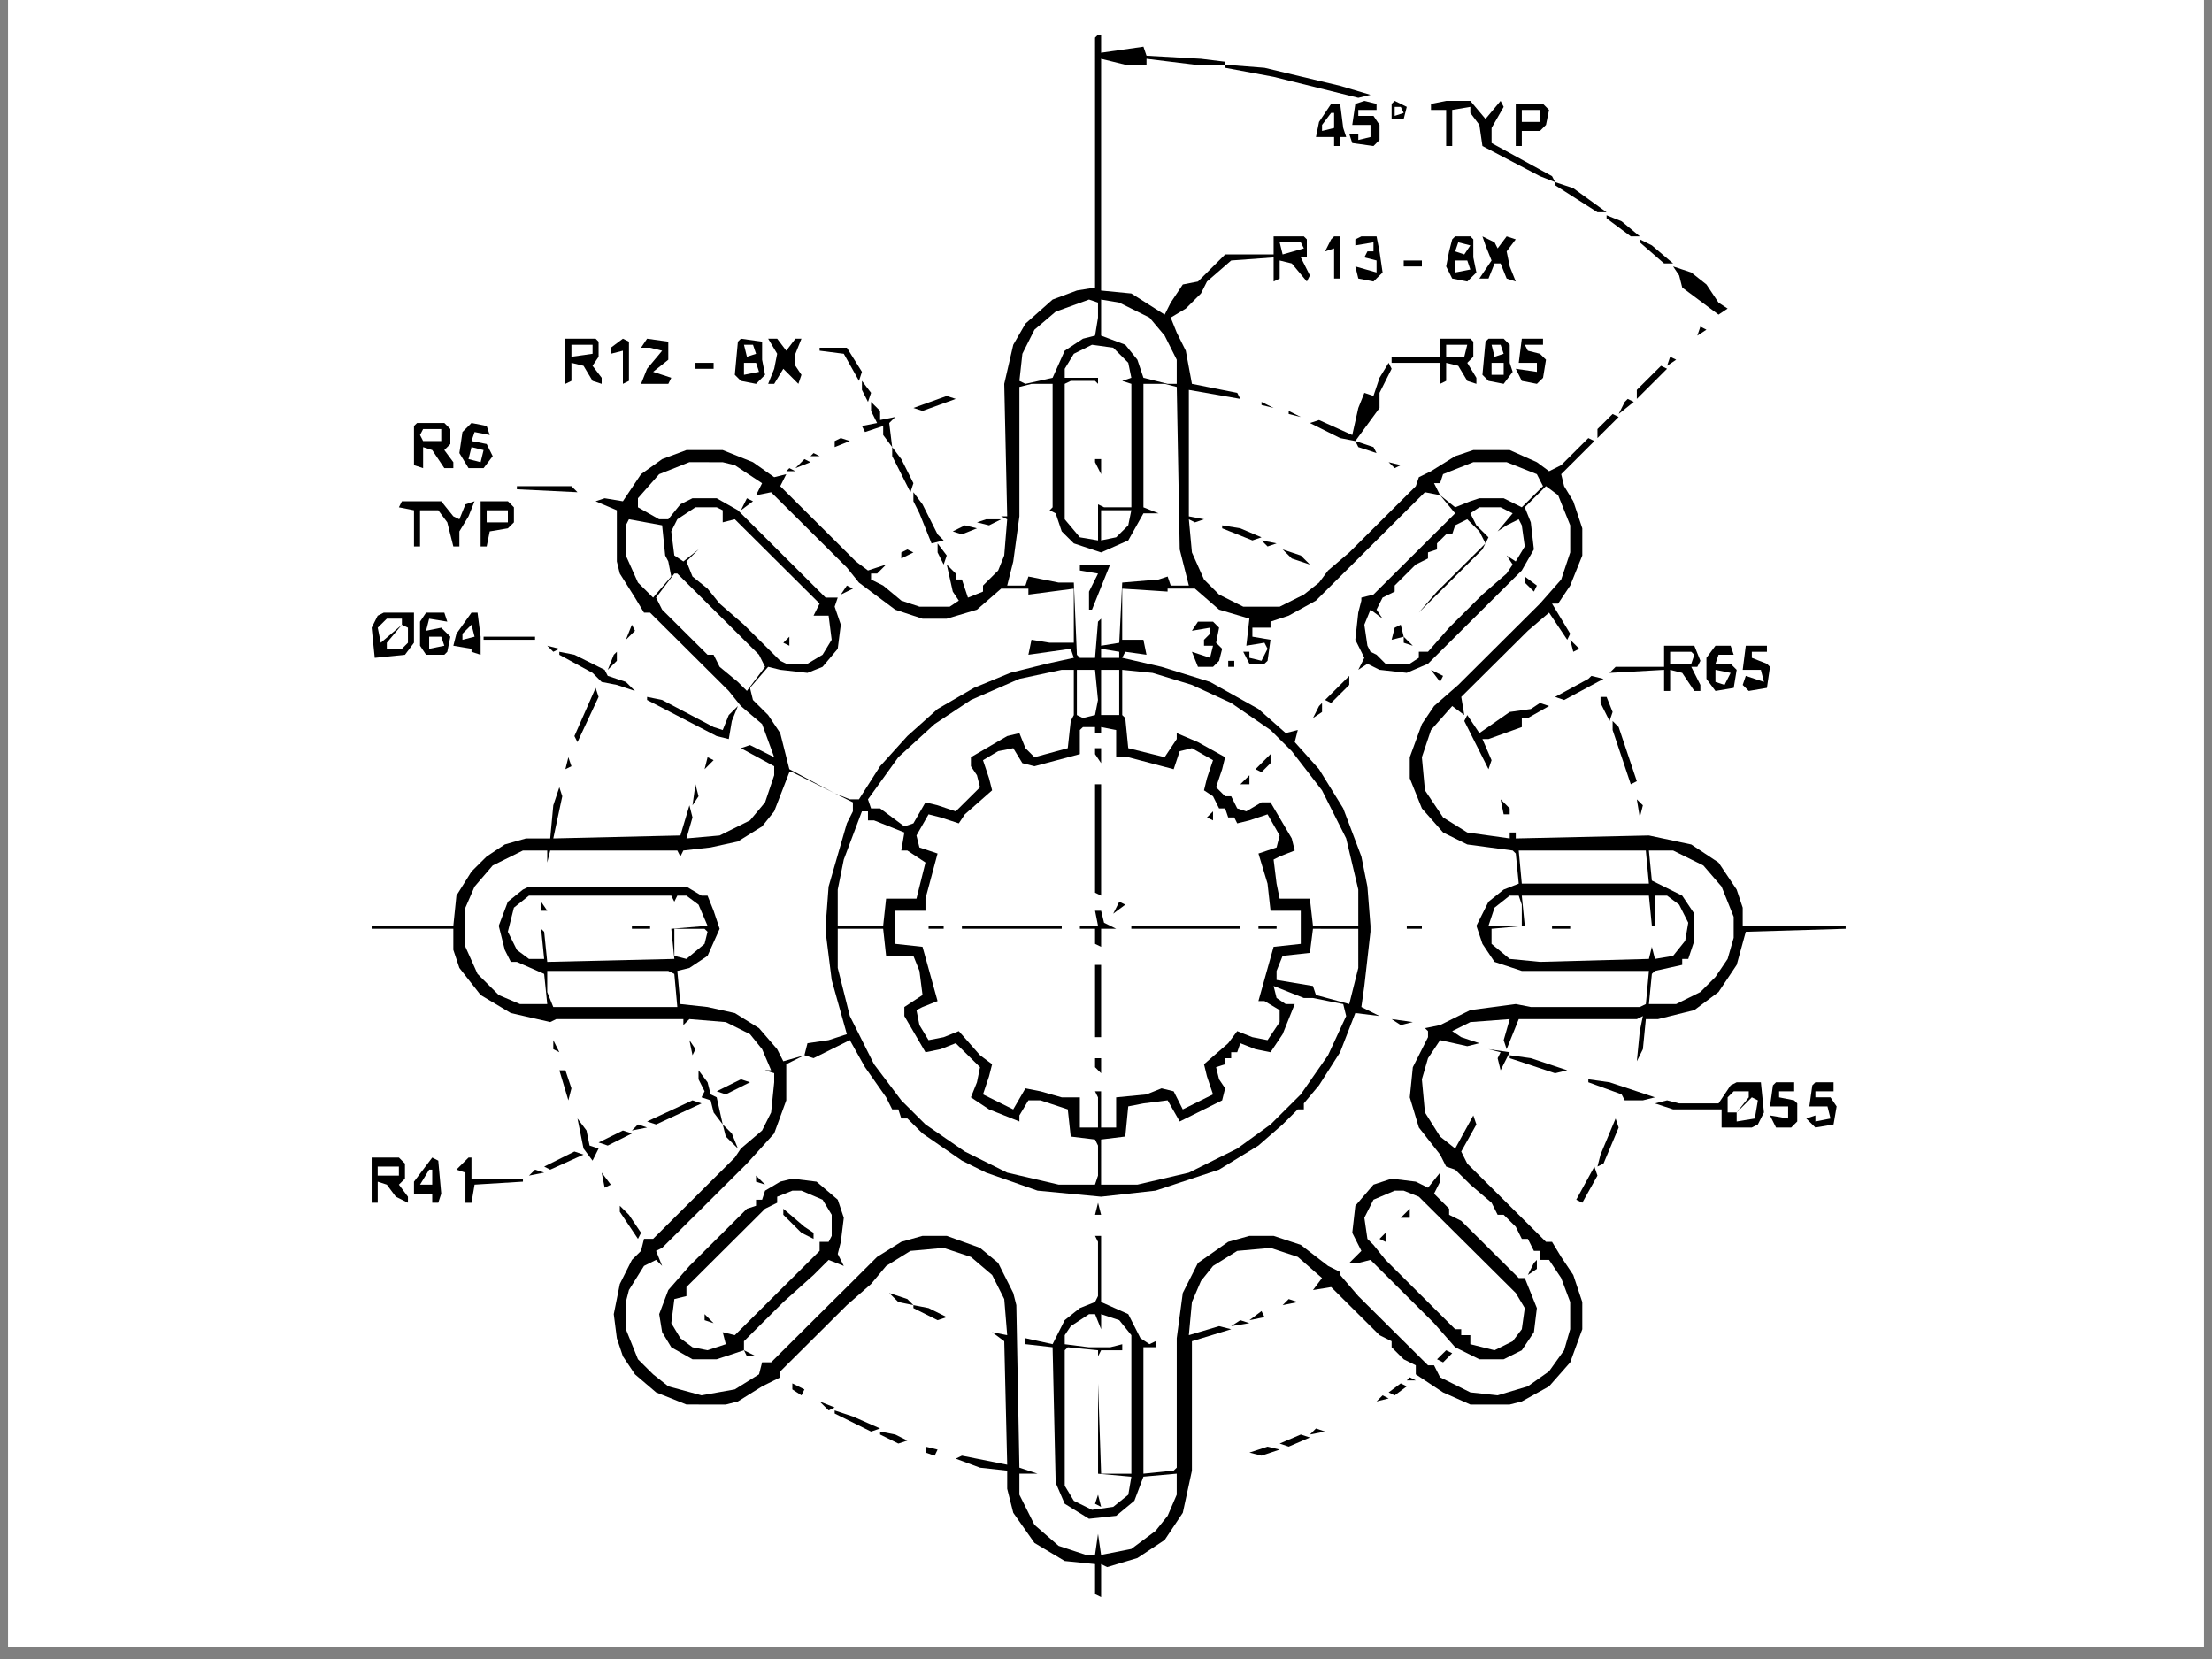
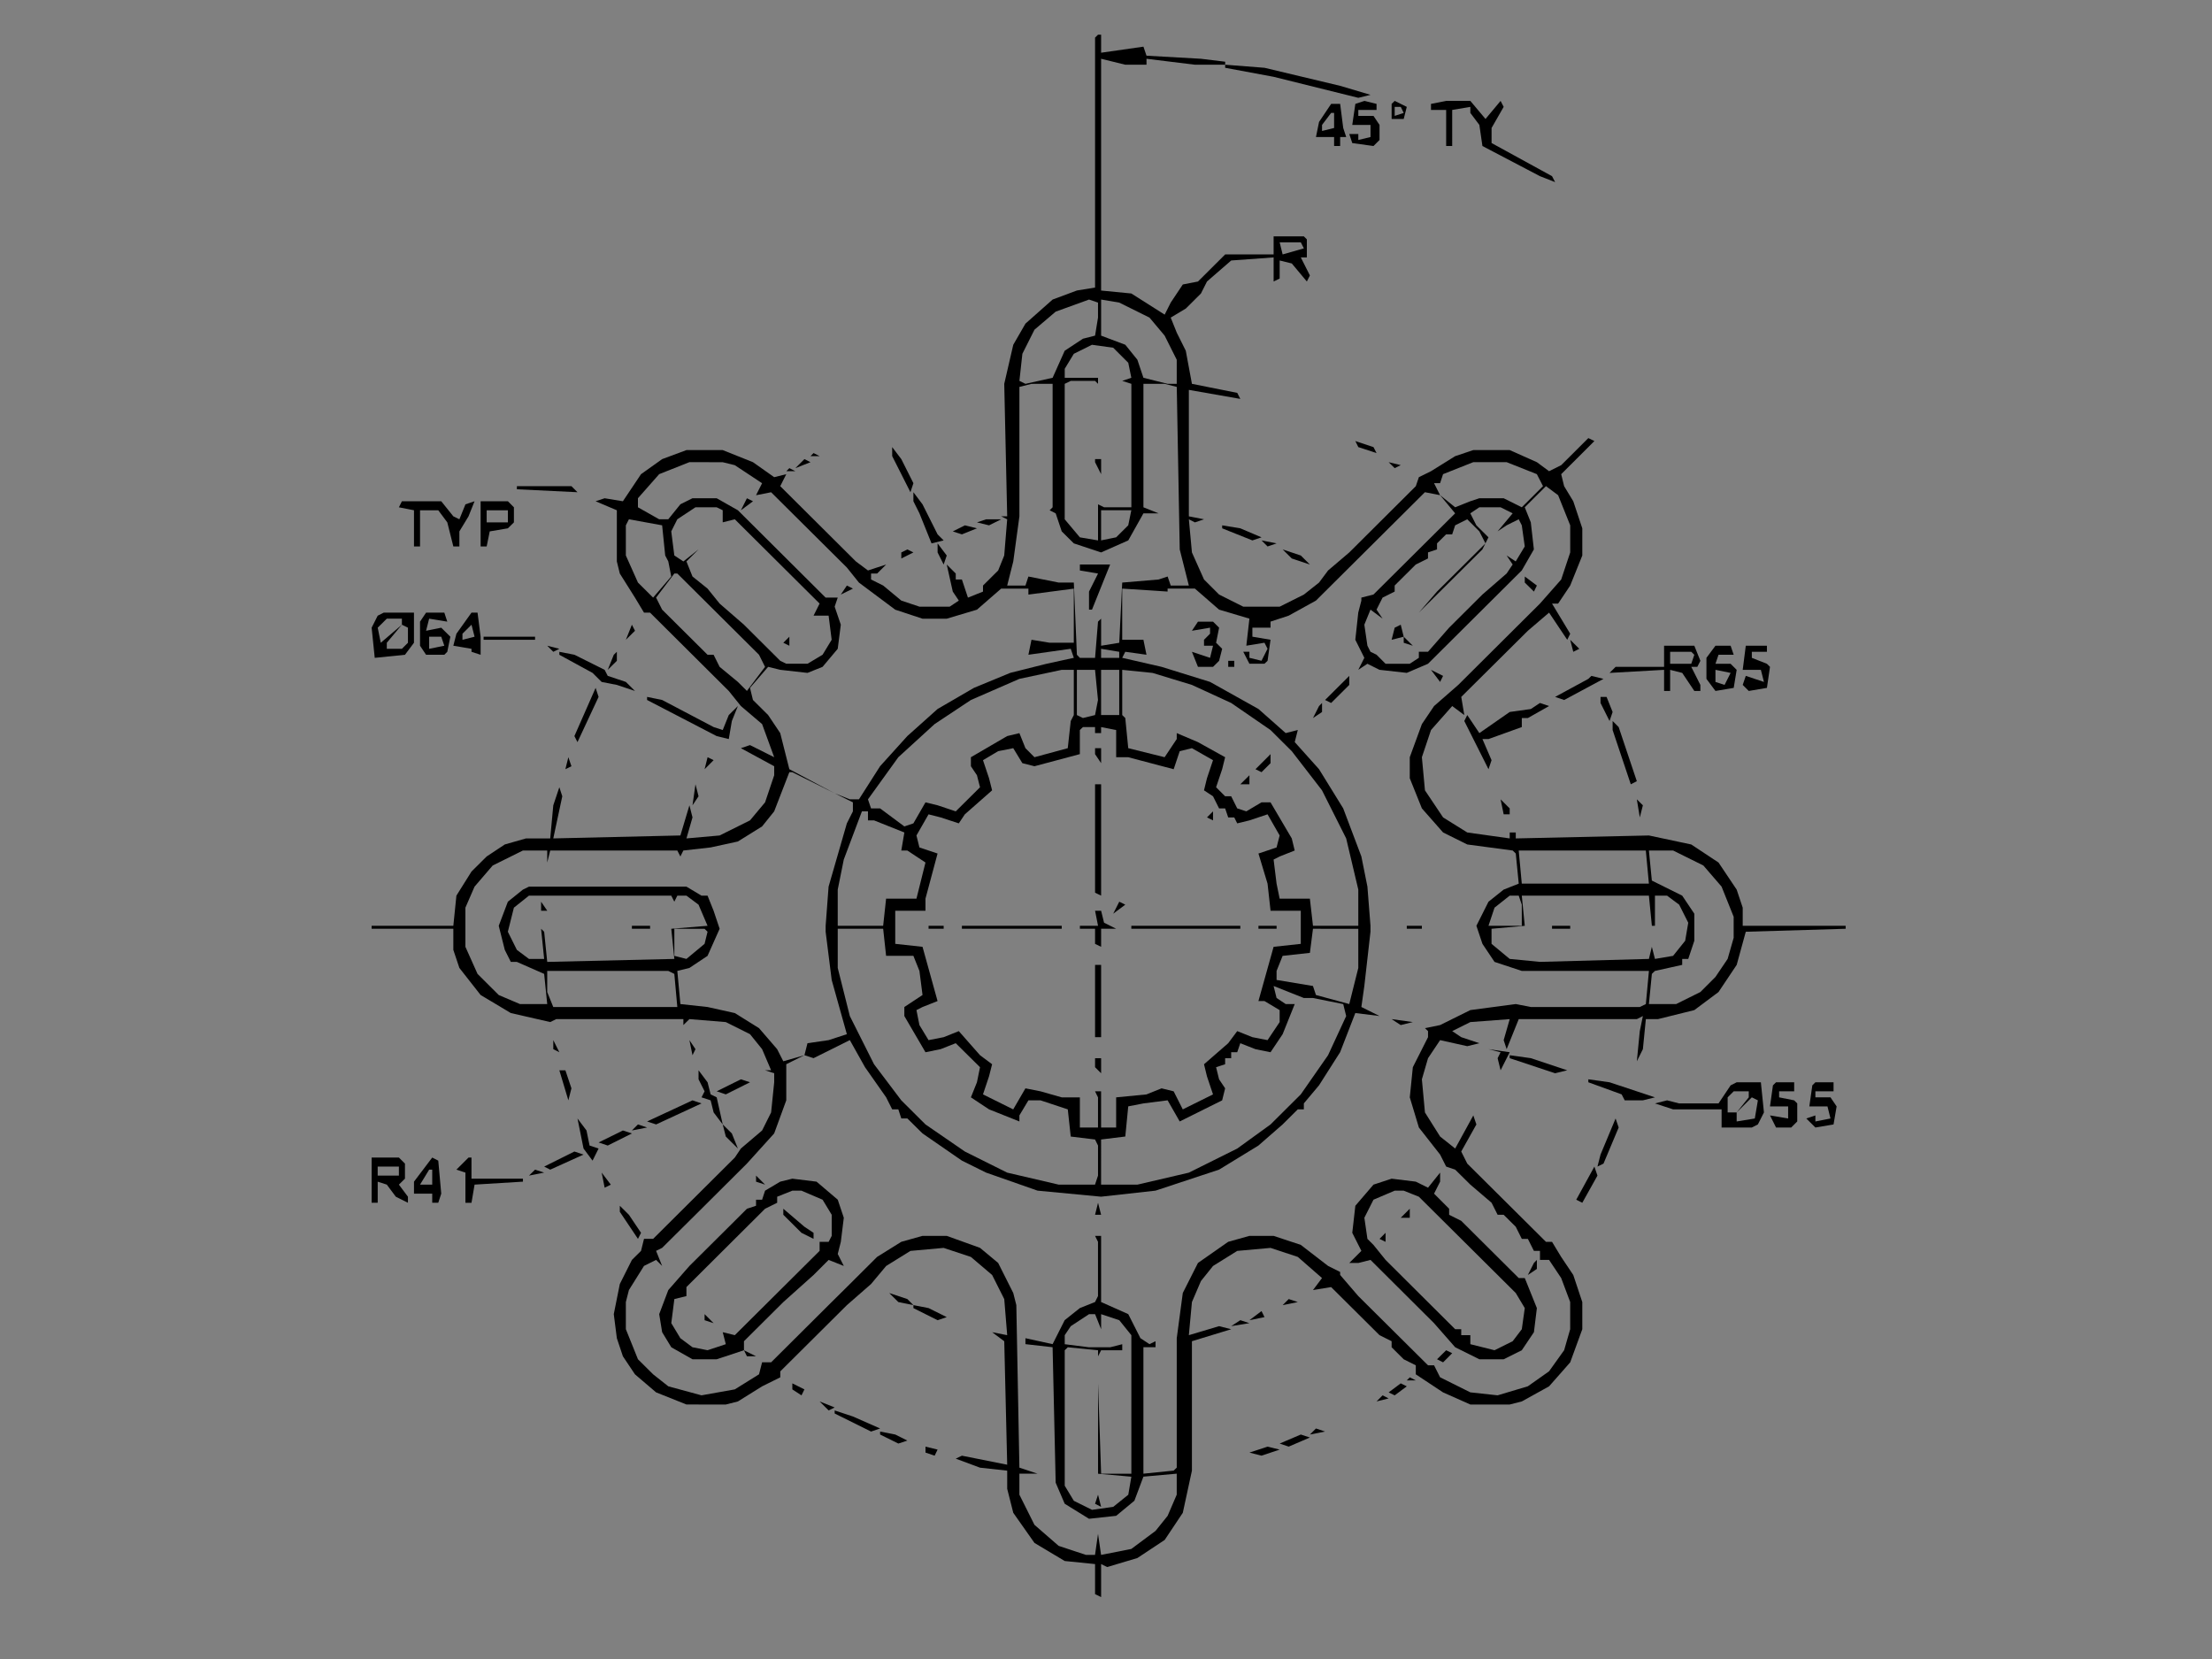
<svg xmlns="http://www.w3.org/2000/svg" width="120" viewBox="0 0 90 67.5" height="90" version="1.0">
  <rect x="0" y="0" width="90" height="67.5" fill="#808080" stroke="none" />
  <defs>
    <clipPath id="a">
-       <path d="M.332 0h89.336v67.004H.332zm0 0" />
-     </clipPath>
+       </clipPath>
  </defs>
  <g clip-path="url(#a)" fill="#fff">
-     <path d="M.332 0h89.336v67.004H.332zm0 0" />
-     <path d="M.332 0h89.336v67.004H.332zm0 0" />
+     <path d="M.332 0v67.004H.332zm0 0" />
  </g>
  <path d="M44.676 1.41h.125v.735l1.722-.247.125.368 2.215.125.985.12v.122h-1.23l-1.97-.242v.242h-.863l-.984-.242v9.43l1.23.12 1.356.86.246-.489.492-.738.617-.12 1.106-1.102h1.972v-.735h1.23l.122.121v.735h-.246l.37.734-.124.246-.613-.734-.493-.121v.734l-.246.121v-.98l-1.726.125-.985.855-.246.488-.617.614-.613.367.246.613.367.735.25 1.347 1.844.367.125.246-2.094-.367v5.145l.617.12-.37.126-.247-.125.125 1.348.492 1.101.614.613.984.493h1.48l.985-.493.617-.488.367-.492.863-.734 2.707-2.696.125-.367.493-.242.984-.613.738-.247h1.48l1.106.493.496.367.493-.246 1.105-1.102.246.121-1.351 1.348.12.488.372.614.367 1.101v1.106l-.492 1.222-.492.735h-.247l.739 1.226-.121.246-.739-1.105-.863.738-2.71 2.691.124.739-.492-.367-.863.976-.371 1.106.125 1.347.738 1.102.984.613 1.727.242v-.242h.246v.242l5.418-.12 1.722.366 1.11.735.738 1.101.246.735v.738h4.188v.121l-4.063.121-.37 1.348-.74 1.105-.984.735-1.48.367h-.492l-.121 1.222-.246.493.12-1.227.126-.613-.246.125h-4.805l-.492 1.222-.121-.367.246-.855-1.602.12-.738.368.367.246.738.246-.492.121-1.105-.246-.492.735-.25.86.125 1.347.617.98.613.488.738-1.347.125.367-.617 1.102.246.492 3.203 3.183h.246l.372.614.492.734.367 1.102v1.105l-.492 1.348-.86.976-1.109.614-.492.125h-1.602l-1.11-.493-.737-.488-.372-.246v-.367l-.492-.246-.492-.489v-.246l-.492-.246-1.969-1.957-.738.121.367-.488-.984-.86-1.11-.367-1.355.122-.985.613-.492.613-.367.856-.125 1.347 1.23-.367.493.125-1.598.488v5.266l-.371 1.715-.738 1.105-1.11.735-1.23.367-.246-.121v1.343l-.246-.12v-1.223l-1.235-.125-1.23-.735-.863-1.226-.247-.977v-.738l-1.105-.121-.988-.367.25-.121 1.843.367-.12-5.024-.493-.367.613.121-.12-1.469-.493-.98-.863-.734-1.11-.368-1.351.122-.988.613-.614.734-.984.86-2.71 2.695v.242l-.74.367-.984.614-.492.125H27.93l-1.235-.493-.86-.734-.491-.734-.246-.735-.125-.98.246-1.227.492-.98.371-.367.121-.489h.371l3.324-3.308.247-.368.863-.734.367-.734.125-1.227v-.367l-.371-.121h.246l-.367-.86-.492-.609-.985-.492-1.48-.121-.246.242v-.242h-5.172l-.246.12-1.602-.366-1.23-.735-.864-1.101-.246-.735v-.859h-3.324v-.121h3.324l.125-1.227.614-.98.617-.613.738-.489.863-.246h.985l.125-1.347.246-.735.12.367-.366 1.715 5.172-.12.367-1.227.125.492-.246.855 1.351-.12 1.235-.614.613-.734.371-1.102v-.367l-1.355-.735.37-.125.985.493-.492-1.348-.863-.734-.493-.614-3.203-3.187h-.246l-.367-.61-.617-.98-.121-.492v-2.082l-.864-.367.368-.122.742.122.738-1.102.86-.613.988-.367h1.476l1.23.492.864.61.492-.122-.246.488 3.078 3.063.492.367.739-.242-.367.367h-.247v.242l.493.246.738.613.738.247h1.23l.372-.247-.246-.367-.246-1.101.367.367v.242h.25l.246.738.613-.246v-.246l.617-.613.246-.61.121-1.472-.246-.121h.246l-.12-5.39.367-1.59.496-.86 1.105-.98.988-.368.739-.12V1.53zm7.39 8.45.121.492.864-.247-.125-.246zm-7.265 2.328v1.468l.984.371.492.61.246.734.985.246h.37v-.98l-.491-.98-.617-.735-1.23-.61zm-.492 0-1.356.492-.863.734-.492.98-.121 1.102.246.121 1.105-.246.492-1.101.742-.489.493-.125.12-.734v-.61zm.12 1.84-.738.367-.37.609v.367h1.355v.246l-.121-.12h-.989l-.246.12v5.512l.617.734.739.125V20.52l.246.12h1.11v-5.023l-.372-.12.371-.126-.125-.61-.613-.613zm-2.46 1.59-.492.124v5.266l-.25 1.836-.247.98h.743l.12-.367 1.231.246h.617l.125 2.938.121.125h.618l.12-1.473.126-.121v1.101l.738-.12.121-2.45 1.48-.125.368-.121.125.367h.738L48 22.355l-.121-6.613-.492-.125h-.864v5.024l.618.246h-.618l-.617 1.101-1.105.489-1.11-.368-.492-.488-.246-.734-.246-.125.121-.121v-5.024zM28.05 18.804l-1.23.488-.864.98v.368l.863.488h.371l.493-.61.492-.246h.984l.863.489 3.57 3.554h.493l-.125.368.25.734-.125.98-.617.735-.614.246-1.109-.125-.492-.121-.738.855.12.492.618.614.492.734.371 1.469 1.844.98.617.246h.371l.86-1.347 1.109-1.227 1.23-1.101 1.48-.86 1.477-.61 1.477-.37 1.11-.242-.126-.368-1.722.243.125-.61.738.121h.984V23.95l-1.847.242v-.242h-1.11l-.984.856-1.23.367h-.985l-1.11-.367-1.476-1.102-.492-.613-3.082-3.063-.613.121.246-.488-1.11-.734-.492-.121zm31.894 0-1.23.488-.121.367h-.246l.246.488.613.493.617-.246.367-.122h.989l.738.368.863-.86-.25-.488-1.23-.488zm2.957.976-.863.86.246.613.125 1.101-.492.856-3.816 3.797-.864.37-1.11-.124-.491-.246-.371.246.246-.488-.367-.735.12-1.105.126-.488v-.122l.492-.125 3.324-3.304-.613-.739-.617-.12-4.434 4.41-1.11.613-.738.242v.246h-.738v.367l.738.125-.12.856-.126.12h-.613l-.25-.487h.25v.246l.492.12.246-.488-.125-.246-.738.121.125-1.101-1.234-.367-.985-.856h-1.11v.121l-1.847-.12v2.081h.863l.125.61-.863-.121-.125.246 1.602.367 1.972.613 1.97 1.102 1.108.98.493-.125-.125.492.988 1.102.984 1.594.739 1.957.246 1.226.125 1.594v.242l-.25 2.207-.121.856.738.367-.984-.121-.618 1.593-.859 1.348-.617.735v.242h-.246l-.617.613-.985.86-1.601.98-2.586.855-2.215.246-2.586-.246-2.094-.734-.984-.488-1.602-1.106-.617-.61h-.246l-.121-.37h-.25l-.246-.489-.86-1.226-.617-1.102-.492.246-.984.489-.372-.121-.738.367v1.469l-.492 1.347-1.11 1.227-1.722 1.715-.617.613-1.11 1.101-.246.122.246.613-.246-.246-.492.246-.613.98-.125.489v1.105l.492 1.223.617.613.617.488 1.352.367 1.355-.242.985-.613.125-.488h.367l2.465-2.453.617-.61 1.23-1.226.985-.614.863-.242h.985l1.355.488.738.614.614 1.222.125.493.125 6.613.738.246h-.738v.855l.613 1.227.984.855 1.11.368h.37l.122-.856.125.856 1.23-.243.985-.734.492-.613.37-.86v-.855l-1.355.121-.367.98-.742.614-1.105.12-.989-.612-.367-.856-.125-5.512-1.105-.125v-.242l1.105.242.492-.976.617-.492.618-.246.12-.243v-2.207l-.12-.242h.246v2.692l1.105.492.496.98.368.242.246-.12v.245h-.493v5.145l1.23-.125.126-.121v-5.266l.246-1.84.617-1.222 1.23-.86.864-.242h.984l1.106.367 1.11.856.491.246v.121l.739.86 2.836 2.816h.246l.246.488 1.23.613 1.11.121 1.23-.367.863-.61.614-.858.246-.856v-1.105L63.52 52l-.493-.738h-.37v-.367h-.247l-.246-.489h-.246l-.246-.492-.492-.488h-.246l-.246-.489-.864-.738-.617-.61-.367-.124-.246-.488-.864-1.102-.37-1.227.124-1.226.618-1.223v-.246l-.125-.121.617-.125 1.23-.61 1.848-.245.613.12h4.434l.246-.12.125-1.348h-5.172l-1.11-.367-.492-.735-.246-.734.492-.98.618-.493.613-.242-.121-1.226-.125-.122-1.848-.246-.984-.488-.863-.98-.493-1.227v-.855l.493-1.348.496-.734.984-.86 3.324-3.308.864-.98.367-1.102v-1.102l-.492-1.227zm-34.605.86-.738.488-.247.492.125.98.368.243.617-.489-.492.489.246.613.613.492.492.61.989.859 1.476 1.469.246.12h.863l.614-.366.37-.61-.124-.98h-.613l.246-.492-3.45-3.43-.492.125v-.492l-.246-.121zm31.894 0-.367.246.246.488.492.488-.246.492-2.586 2.57.739-.855 1.972-1.96-.25-.489-.492-.492-.492.246-.121.367h-.246l-.371.367v.246l-.367.122v.246l-.497.246-.859.855v.246l-.492.246-.246.489.246.367-.492-.367-.25.613.125.855.125.247.246.12.367.368h.984l.371-.242v-.246h.372l.859-.98 1.355-1.349.985-.855.246-.367-.246-.367.37.242.368-.61-.121-.859-.125-.246-.492.246-.367.246.613-.734-.492-.246zm-15.39.12v1.227l.613-.125.492-.488.125-.613zm-19.211.368-.125.246v1.227l.492 1.101.617.613.738-.859-.12-.613-.126-.242-.125-1.227zm1.848 2.207-.743.98.246.489 1.848 1.836h.246l.246.492.742.613.368.367.738-.98-.246-.492-3.324-3.305zM44.8 26.398v.368h.738v-.246zm-.985.856v1.84l.246.12.493-.12.12-.614-.12-1.226zm.985 0v1.84h.738v-1.84zm.86 0v1.84l.124.12.121 1.227 1.48.368.493-.739v-.242l.863.367 1.106.614-.121.488-.247.734.368.367h.246l.246.493.37.12.618-.366h.367l.864 1.468.12.492-.613.243-.246.125.121.98.125.61h1.23l.126 1.105h1.844v-1.473l-.493-2.082-.984-1.957-1.23-1.593-.864-.86-1.601-1.101-1.598-.735-1.601-.488zm-2.462 0-1.722.367-1.973.86-1.477.98-1.476 1.348-1.235 1.714.125.368h.368l.988.734.367-.125.492-.855.492.12.739.247.988-.98-.125-.489-.246-.367v-.367l1.476-.86.497-.12.246.612.367.368 1.355-.368.121-1.105.125-.242v-1.84zm.864 2.328-.126.121v.98l-1.847.493-.492-.125-.371-.61-.614.122-.617.367.246.734.125.492-1.11.977-.245.367-.739-.242-.492-.125-.492.86.121.487.738.247-.492 1.836v.492h-1.23v1.347l1.11.121.612 2.207-.613.243-.246.125.121.609.371.613.614-.12.617-.247.863.98.492.368-.125.492-.246.734 1.23.61.497-.856.613.121.863.246h.739v1.227h.738v-1.227l-.121-.246h.246v1.473h.613v-1.227l1.234-.12.614-.247.492.121.371.735 1.23-.61-.246-.734-.12-.492.984-.856.367-.492.617.246.617.121.492-.734v-.488l-.617-.368h-.246l.617-2.207 1.106-.12v-1.348h-1.23l-.122-1.102-.37-1.226.737-.247.125-.488-.492-.86-.738.247-.496.121-.121-.242h-.246l-.125-.367h-.246l-.247-.493-.367-.242.121-.492.246-.734-.859-.489-.496.122-.246.734-1.848-.488h-.492v-1.106l-.613-.121v.246h-.246v-.246zm-11.946 1.836-.617 1.594-.492.613-.985.613-1.109.242-1.11.125-.12.243-.125-.243h-5.172l-.121.489v-.489h-.989l-1.23.61-.738.86-.372.855v1.593l.493 1.102.863.86.863.367h1.11l-.125-1.227-1.11-.488h-.246l-.246-.489-.246-.98.371-.98.613-.493.246-.12h6.407l.613.366h.246l.246.614.246.734-.492 1.102-.738.492-.492.12.125 1.349 1.105.12 1.11.247.984.613.738.855.25.493.86-.246.124-.489.86-.125.742-.242-.617-2.207-.246-1.96v-.243l.12-1.594.743-2.574.246-.488v-.367l-2.465-1.227zm2.953 1.594-.738 1.96-.246 1.223v1.473h1.848l.12-1.105h1.235l.367-1.47-.738-.488h-.246l.125-.734-1.234-.492h-.247v-.367zm26.723 1.593.125 1.348h5.172l-.125-1.348zm5.297 0 .12 1.223 1.235.613.493.735v1.101l-.247.739h-.246v.242l-1.11.246-.124.121-.121 1.227h1.11l.984-.489.613-.613.496-.734.246-.86v-.855l-.492-1.227-.742-.86-1.23-.609zm-45.567 1.836-.613.489-.246.98.367.738.492.368h.618l-.125-1.227.125.121.125 1.227 5.172-.121-.125-1.227 1.476-.121-.367-.86-.492-.367h-.371l-.122.246-.125-.246zm39.903 0-.617.489-.246.738h1.355v-.86l-.125-.367zm.492 0 .121 1.227-1.352.121v.613l.739.614 1.23.12 4.434-.12.12-.493.126.493.738-.125.492-.614.125-.734-.37-.734-.493-.368h-.492v1.227h-.125l-.121-1.227zm-34.48 1.348v1.102l.492.125.738-.614.121-.492-.121-.12zm6.648 0v1.594l.492 1.957.984 1.96 1.11 1.47.984.98 1.602 1.102 1.722.859 2.094.488h1.48l.122-.367v-1.223l-.121-.246-.989-.12-.12-1.106-1.11-.367h-.492l-.367.613v.246l-1.235-.492-.738-.489.246-.613.125-.613-.988-.977-.614.242-.617.126-.86-1.473v-.367l.74-.489-.126-.98-.246-.613h-1.11l-.12-1.102zm19.336 0-.125.98-1.11.122-.246.613v.367l1.48.246.122.367 1.355.368.368-1.47V37.79zm-31.156 1.715v.86l.246.609h5.047l-.122-1.348-.246-.121zm29.554.613.121.488.371.247h.368l-.492 1.226-.493.734-.613-.124-.617-.243-.125.367h-.246v.243h-.246v.246l-.368.12.122.493.246.367-.121.489-1.727.859-.492-.86-.985.126-.617.12-.12 1.227-.985.121V48.2h1.476l2.094-.488 1.969-.98 1.355-.981 1.23-1.223 1.11-1.593.738-1.594-.12-.488-1.231-.247h-.371zM44.31 53.47l-.743.488-.246.367v.367l.989.125h.859l.492-.125v.246h-.86l-.124.247v-.246l-1.23-.122-.126.121v5.512l.371.614.739.367.863-.121.613-.493.125-.734-1.355-.121v-3.676l.125 3.676h1.23v-5.637l-.492-.61-.738-.245v.613l-.246-.613zm0 0" />
  <path d="m49.848 2.633 1.601.125 3.078.734 1.235.367-.496.121-3.446-.855-1.972-.367zM56.746 4.105l.492.243-.125.492h-.492v-.613zm0 .243v.367l.367-.121-.12-.246zM54.16 4.227h.367l.125.98.121.367h-.246v.367h-.246v-.367h-.738l.125-.613zm0 .367-.37.488v.246l.491-.121v-.613zM55.512 4.105l.496.122v.246h-.742v.242h.617l.246.367v.613l-.246.246-.863-.12-.122-.368h.368v.242l.496-.12v-.493h-.742l.125-.855zM58.84 4.105h.984l.617.735.614-.735.125.243-.492.859v.613l2.46 1.348.125.242-.617-.242-2.34-1.227-.125-.859-.367-.488v-.246l-.738.125V5.94h-.246V4.473h-.617v-.246zm0 0" />
-   <path d="M61.672 4.227h1.11l.245.246-.125.609-.246.246h-.738v.613h-.246zm.246.246v.488h.738v-.488zM63.273 7.41l.739.246 1.355.98h-.37l-1.724-1.1zM65.367 8.758l.613.246.739.613h-.367l-.985-.734zM54.281 9.617h.246v1.715h-.246v-1.227l-.367.122.246-.489zM55.39 9.617h.618l.12.61.126.859-.371.367-.617-.121-.121-.492.863.246v-.488l-.496-.125.125-.246h.246v-.368l-.738.125v-.246zM59.207 9.617h.617l.121.121v.735l.125.613-.37.367-.614-.121-.246-.492.12-.613.126-.489zm.125.242-.125.368.371.125.246-.368zm-.125.739v.488l.617-.121-.125-.367zM60.316 9.617l.493.242.125.246.367-.488.37.121-.37.489.125.613.246.613-.371-.121-.246-.613h-.246l-.246.613h-.372l.496-.734-.246-.614zM66.719 9.738l.492.246.863.735h-.367l-.988-.86zM57.113 10.598h.739v.242h-.739zM68.074 10.84l.739.246.617.488.492.739.371.242-.371.246-1.477-1.102-.125-.492zM69.184 13.29l.246.124-.371.242zM23.004 13.781h1.23l.121.121v.614l-.246.367.371.488v.246l-.37-.12-.368-.614-.492-.121v.734l-.246.121zm.246.246v.489l.86-.121v-.368zM25.344 13.781l.246.121v1.594l-.246.121V14.27l-.492.125v-.247zM26.328 13.781l.863.121v.735l-.617.492.738.242-.12.246h-1.11l.246-.613.613-.734-.492-.122h-.367zM30.145 13.781l.863.121v.735l.12.613-.366.367-.617-.12-.247-.247.125-1.348zm.125.246.12.489.372-.121-.125-.368zm0 .735v.488l.613-.121-.121-.367zM31.254 13.781h.367l.371.489.371-.489h.246l-.246.614v.488l.246.367-.125.367-.613-.613-.371.613h-.246l.246-.613.121-.61zM58.594 13.781h1.23l.121.121v.614l-.246.246.371.61v.245l-.37-.12-.368-.614-.492-.121v.734l-.246.121v-.855H56.62v-.246h1.973zm.246.246v.489h.738l.121-.489zM60.563 13.781h.617l.246.246v.735l.12.367-.366.488-.617-.12-.247-.247.125-1.348zm.124.246.122.489.37-.121-.124-.368zm0 .735v.488h.493v-.488zM61.918 13.781h.863v.246h-.742l.125.243.492.125.246.242-.12.734-.25.246-.614-.12-.246-.493.86.125v-.367h-.739zM33.348 14.148h1.109l.613.98-.12.368-.618-1.101-.984-.125zM67.953 14.516l.246.12-.37.247zM28.297 14.762h.738v.242h-.738zM56.5 14.762l.121.242-.492.98v.614l-.984 1.347-.618-.12-1.23-.614.371-.121 1.352.61.246-1.102.246-.614.37.125.247-.738zM67.582 14.883l.246.12-1.23 1.227v-.367zM35.07 15.496l.371.488-.125.368-.246-.489zM39.629 15.863l.492.121zM38.52 16.11l.367.12-1.352.489-.37-.121zM66.227 16.23l.246.122-.614.492.246-.492zM35.441 16.352l.368.367v.37l.617-.124-.246.246.12.98-.366-.492v-.367l-.739.246-.125-.246.617-.121-.246-.492zM51.328 16.352l.492.246-.492-.121zM52.434 16.719l.492.246-.492-.121zM65.613 16.844l.246.12-.863.86v-.367zM16.969 17.21h1.11l.245.247v.61l-.246.245.367.493v.242h-.367l-.492-.735-.371-.12v.855l-.371-.121v-1.594zm.246.247-.125.242.125.246h.738v-.488zM19.184 17.21l.617.122.125.367-.617-.12-.125.366.617.121.246.493-.371.488h-.613l-.372-.613.125-.856zm0 .981-.122.489.493.125.12-.492zM34.21 17.824l.368.121-.617.246v-.246zm0 0" />
  <path d="m55.145 17.945.738.246.125.243-.742-.243zM36.3 18.191l.372.489.492.98-.121.367-.742-1.468zM33.102 18.434l.246.125h-.371zM32.73 18.68l.247.125-.614.242zM44.555 18.68h.246v.613l-.246-.488zM56.5 18.805l.492.12-.246.122zM32.117 19.047l.246.125h-.37zM21.031 19.781h2.219l.246.246-2.465-.12zM37.164 20.027l.371.493.613 1.222.247.246-.493.121-.492-1.222-.246-.492zM30.39 20.273l.247.122-.492.367zM16.352 20.395h1.601l.492.613.246.12.247-.608.37-.125-.245.613-.372.613v.613h-.246l-.246-.98-.367-.492h-.742v1.472h-.246v-1.472l-.614-.121zM19.555 20.395h1.11l.245.246v.613l-.246.242-.738.125-.125.613h-.246zm.246.367v.492h.863v-.492zM40.121 21.129h.613l-.492.246-.492-.121zM39.258 21.375l.492.121-.613.246-.371-.12zM49.727 21.375l.738.121.863.367-.371.125-1.23-.492zM51.328 21.988l.613.121-.367.125zM38.148 22.11l.372.492-.125.367-.247-.492zM36.918 22.355l.246.122-.492.246v-.246zM52.188 22.355l.738.247.37.367-.737-.246zM43.938 22.969h1.23l-.246.61-.492 1.226h-.121v-.735l.367-.734-.739-.125zM62.04 23.457l.491.367-.12.246-.372-.367zM34.457 23.824l.246.125-.492.242zM15.613 24.926h1.23v1.226l-.366.489-1.23.125-.126-1.227.246-.488zm.125.246-.37.367.124.613.86-.734v-.246zm.614.246-.614.734v.246h.614l.246-.246v-.613zM17.336 24.926h.742l.121.367-.738-.121-.125.492.617-.125.371.367-.125.614-.12.12h-.743l-.246-.367v-.98zm.125.98v.492l.617-.125-.125-.367zM19.184 24.926h.246l.125.98v.735l-.371-.121v-.122l-.739-.125.125-.488zm0 .492-.368.367v.246l.493-.125zM48.742 25.293h.613l.247.246-.122.613.247.246-.125.489-.247.246h-.613l-.246-.613.738.246.121-.493h-.367v-.242l.246-.246v-.246l-.738.125zM25.71 25.418l.126.246-.371.367zM56.992 25.418l.121.488-.492.125.125-.492zM19.676 25.906h2.094v.125h-2.094zM32.117 25.906v.367l-.246-.12zM57.113 25.906l.371.367-.37-.12zM63.887 26.031l.37.367-.245.122zM22.266 26.273l.492.125-.246.122zM67.707 26.273h1.23l.247.614-.125.246h-.246l.37.734v.246h-.246l-.492-.734-.492-.125v.86h-.246v-.86l-2.219.125.246-.246h1.973zm.246.247v.488h.86l.124-.367-.124-.121zM69.797 26.273h.617l.125.368h-.617l-.125.367h.617l.246.246-.12.734-.743.125-.367-.492v-.855zm0 .98v.493l.371.121.246-.488zM71.031 26.273h.86v.247h-.614v.246l.614.242.125.125-.125.855-.739.125-.246-.246.125-.367.739.246-.125-.492h-.739zM22.758 26.52l.613.12 1.23.614.126.246.738.246.37.367-.737-.246-.618-.12-.37-.368-1.352-.738zM25.098 26.52v.367l-.371.367.246-.613zM49.973 26.887h.246v.246h-.246zM58.223 27.254l.492.246-.121.246zM54.898 27.5v.367l-.738.735-.246-.122zM64.75 27.5l.492.121-1.601.86-.368-.126 1.352-.734zM24.234 27.988l.121.367-.859 1.84-.125-.246zM26.328 28.355l.613.125 2.094 1.102.371.121.246-.61.371-.366-.246.609-.125.734-.492-.12-2.832-1.47zM65.121 28.355h.246l.246.614-.125.367-.367-.734zM53.79 28.602v.367l-.368.246.246-.488zM62.656 28.602l.371.125-.863.488h-.246v.367l-1.355.488h-.247l.371.86-.124.367-.985-1.961.121-.242.492.734 1.235-.86.86-.12zM65.613 29.336l.246.246.739 2.203-.246.125-.739-2.207zM44.555 30.441h.246v.61l-.246-.367zM51.695 30.684v.367l-.367.367-.246-.121zM23.125 30.809l.125.367-.246.12zM28.79 30.809l.245.12-.367.368zM50.836 31.543v.367h-.371zM28.297 31.91l.125.488-.246.368zM44.555 31.91h.246v4.531l-.246-.12zM61.055 32.523l.37.368v.242h-.245zM66.598 32.523l.246.243-.125.492zM49.355 33.012v.367l-.246-.121zM22.016 36.688l.25.367h-.25zM45.54 36.688l.245.12-.492.368zM44.555 37.055h.246l.12.488.493.246h-.613v.734l-.246-.12v-.614h-.617v-.121h.738zM25.71 37.668h.74v.121h-.74zM31.871 37.668l.492.121zM37.781 37.668h.614v.121h-.614zM39.137 37.668h4.062v.121h-4.062zM46.031 37.668h4.434v.121H46.03zM51.203 37.668h.738v.121h-.738zM57.238 37.668h.614v.121h-.614zM63.148 37.668h.739v.121h-.739zM69.305 37.668l.492.121zM44.555 39.258h.246v2.941h-.246zM56.621 41.465l.863.12-.492.122zM22.512 42.32l.246.492-.246-.124zM28.05 42.32l.247.367-.121.247zM60.563 42.688l.863.124-.371.735-.121-.492.12-.242zM61.426 42.934l.86.12 1.48.493-.493.121-1.847-.613zM44.555 43.055h.246v.613l-.246-.246zM22.758 43.547h.246l.246.734-.125.489zM28.422 43.547l.367.488.125.492.246.121.246 1.102-.37-.488-.122-.492-.371-.122.125-.246-.246-.488zM64.133 43.793l.492.121zM30.145 43.914l.37.121-.984.492-.37-.125zM64.625 43.914l.863.121 1.848.613-.492.122h-.739l-.125-.243-1.355-.492zM70.66 44.035h.985l.125 1.227-.247.488-.246.125h-1.23v-.738h-1.973l-.738-.242.492-.125.492.125h1.602l.492-.735zm-.12.367-.247.246v.614h.367l.492-.614v-.246zm.737.246-.617.614v.367l.738-.121.125-.738zM72.262 44.035H73v.367h-.613v.246l.613.122.125.125v.734l-.246.246h-.617l-.246-.492.738.125v-.492h-.738l.12-.856zM73.863 44.035h.739v.367h-.739v.246h.614l.25.368-.125.734-.739.125-.37-.367.37-.125v.246l.614-.121-.122-.492h-.738l.121-.856zM28.176 44.77l.367.125-1.848.855-.367-.121zM23.496 45.508l.367.488.125.613.367.121-.246.493-.367-.493zM65.734 45.508l.125.367-.617 1.469-.246.12.125-.487zM25.957 45.75l.371.125-.617.121zM29.406 45.75l.371.367.246.613-.492-.488zM25.344 45.996l.367.121-.984.492-.372-.125zM23.371 46.852l.371.125-1.355.613-.246-.125zM15.121 47.098h1.11l.246.246v.613l-.247.242.368.492v.246l-.493-.246-.367-.492-.37-.12v.858h-.247zm.246.367v.367h.863v-.367zM17.586 47.098l.246.125.121 1.343-.121.371h-.246v-.37h-.742v-.489zm-.125.492-.371.61h.496v-.61zM19.063 47.098h.12v.859h2.094v.121l-1.968.121-.125.739h-.247V47.71l-.367-.121zM64.871 47.465l.125.367-.617 1.105-.246-.124zM21.77 47.59l.37.12-.617.122zM24.48 47.71l.372.49-.25.124zM30.762 47.832l.367.367-.367-.12zM32.238 47.957l.985.121.863.734.246.735-.121.98-.125.493.246.488-.617-.246-.613.613-1.23 1.102-1.602 1.593v.367l-1.11.368h-.984l-.863-.489-.372-.613-.12-.734.37-.98.86-.981 1.726-1.715.614-.613.37-.121v-.246h.247l.12-.368.618-.367zm0 .488-.617.246v.246l-.492.243-3.2 3.187v.367l-.491.121-.125.98.37.614.493.367.613.121.742-.246-.125-.488.492.121 3.45-3.43v-.367h.367l.125-.242v-.86l-.371-.612-.86-.368zM58.594 47.71v.368l-.246.488.613.614v.246l.492.246L61.793 52h.246l.492 1.223-.12.98-.493.734-.738.368h-.989l-.984-.489-.86-.98-2.585-2.574-.496.125h-.368l.493-.492-.371-.735.125-1.101.738-.86.738-.242.984.121.497.246zm-1.848.735-.863.367-.371.735.125.86.246.245.492.61 2.832 2.82h.246v.242h.371v.367l.985.246.738-.367.371-.488.121-.86-.367-.613-3.942-3.918-.617-.246zM44.676 48.938l.125.488h-.246zM25.219 49.059l.37.367.493.734-.125.246-.738-1.101zm0 0" />
  <path d="m31.871 49.18.86.734.37.246v.246l-.492-.246-.738-.734zM57.36 49.18v.367h-.368zM56.375 50.16v.367l-.246-.12zM62.531 51.262v.367l-.367.246.246-.488zM36.18 52.61l.738.245.246.247-.613-.125zM52.434 52.855l.37.122-.617.125zM37.164 53.102l.617.12.739.368-.372.125-.984-.492zM28.668 53.469l.367.367-.367-.121zM51.328 53.344l.121.246-.613.125zM50.465 53.715l.37.12-.741.122zM30.27 54.938l.492.246h-.371zM58.84 54.938l.246.12-.371.372-.246-.125zM57.36 56.04l.245.124h-.367zM32.238 56.285l.492.246-.12.242-.372-.242zM56.992 56.285l.246.121-.492.367-.246-.12zM56.254 56.773l.246.125-.492.122zM33.348 57.02l.613.246-.246.12zM33.96 57.387l.743.246 1.106.488-.368.125-1.48-.734zM53.543 58.121l.371.125-.617.121zM35.809 58.246l.617.121.492.246-.367.121-.742-.367zM52.926 58.367l.37.121-.862.371-.368-.125zM37.656 58.86l.492.12-.12.247-.372-.125zM51.574 58.86l.492.12-.738.247-.492-.125zM49.234 59.469l.493.125zM44.676 60.816l.125.493-.246-.125zm0 0" />
</svg>